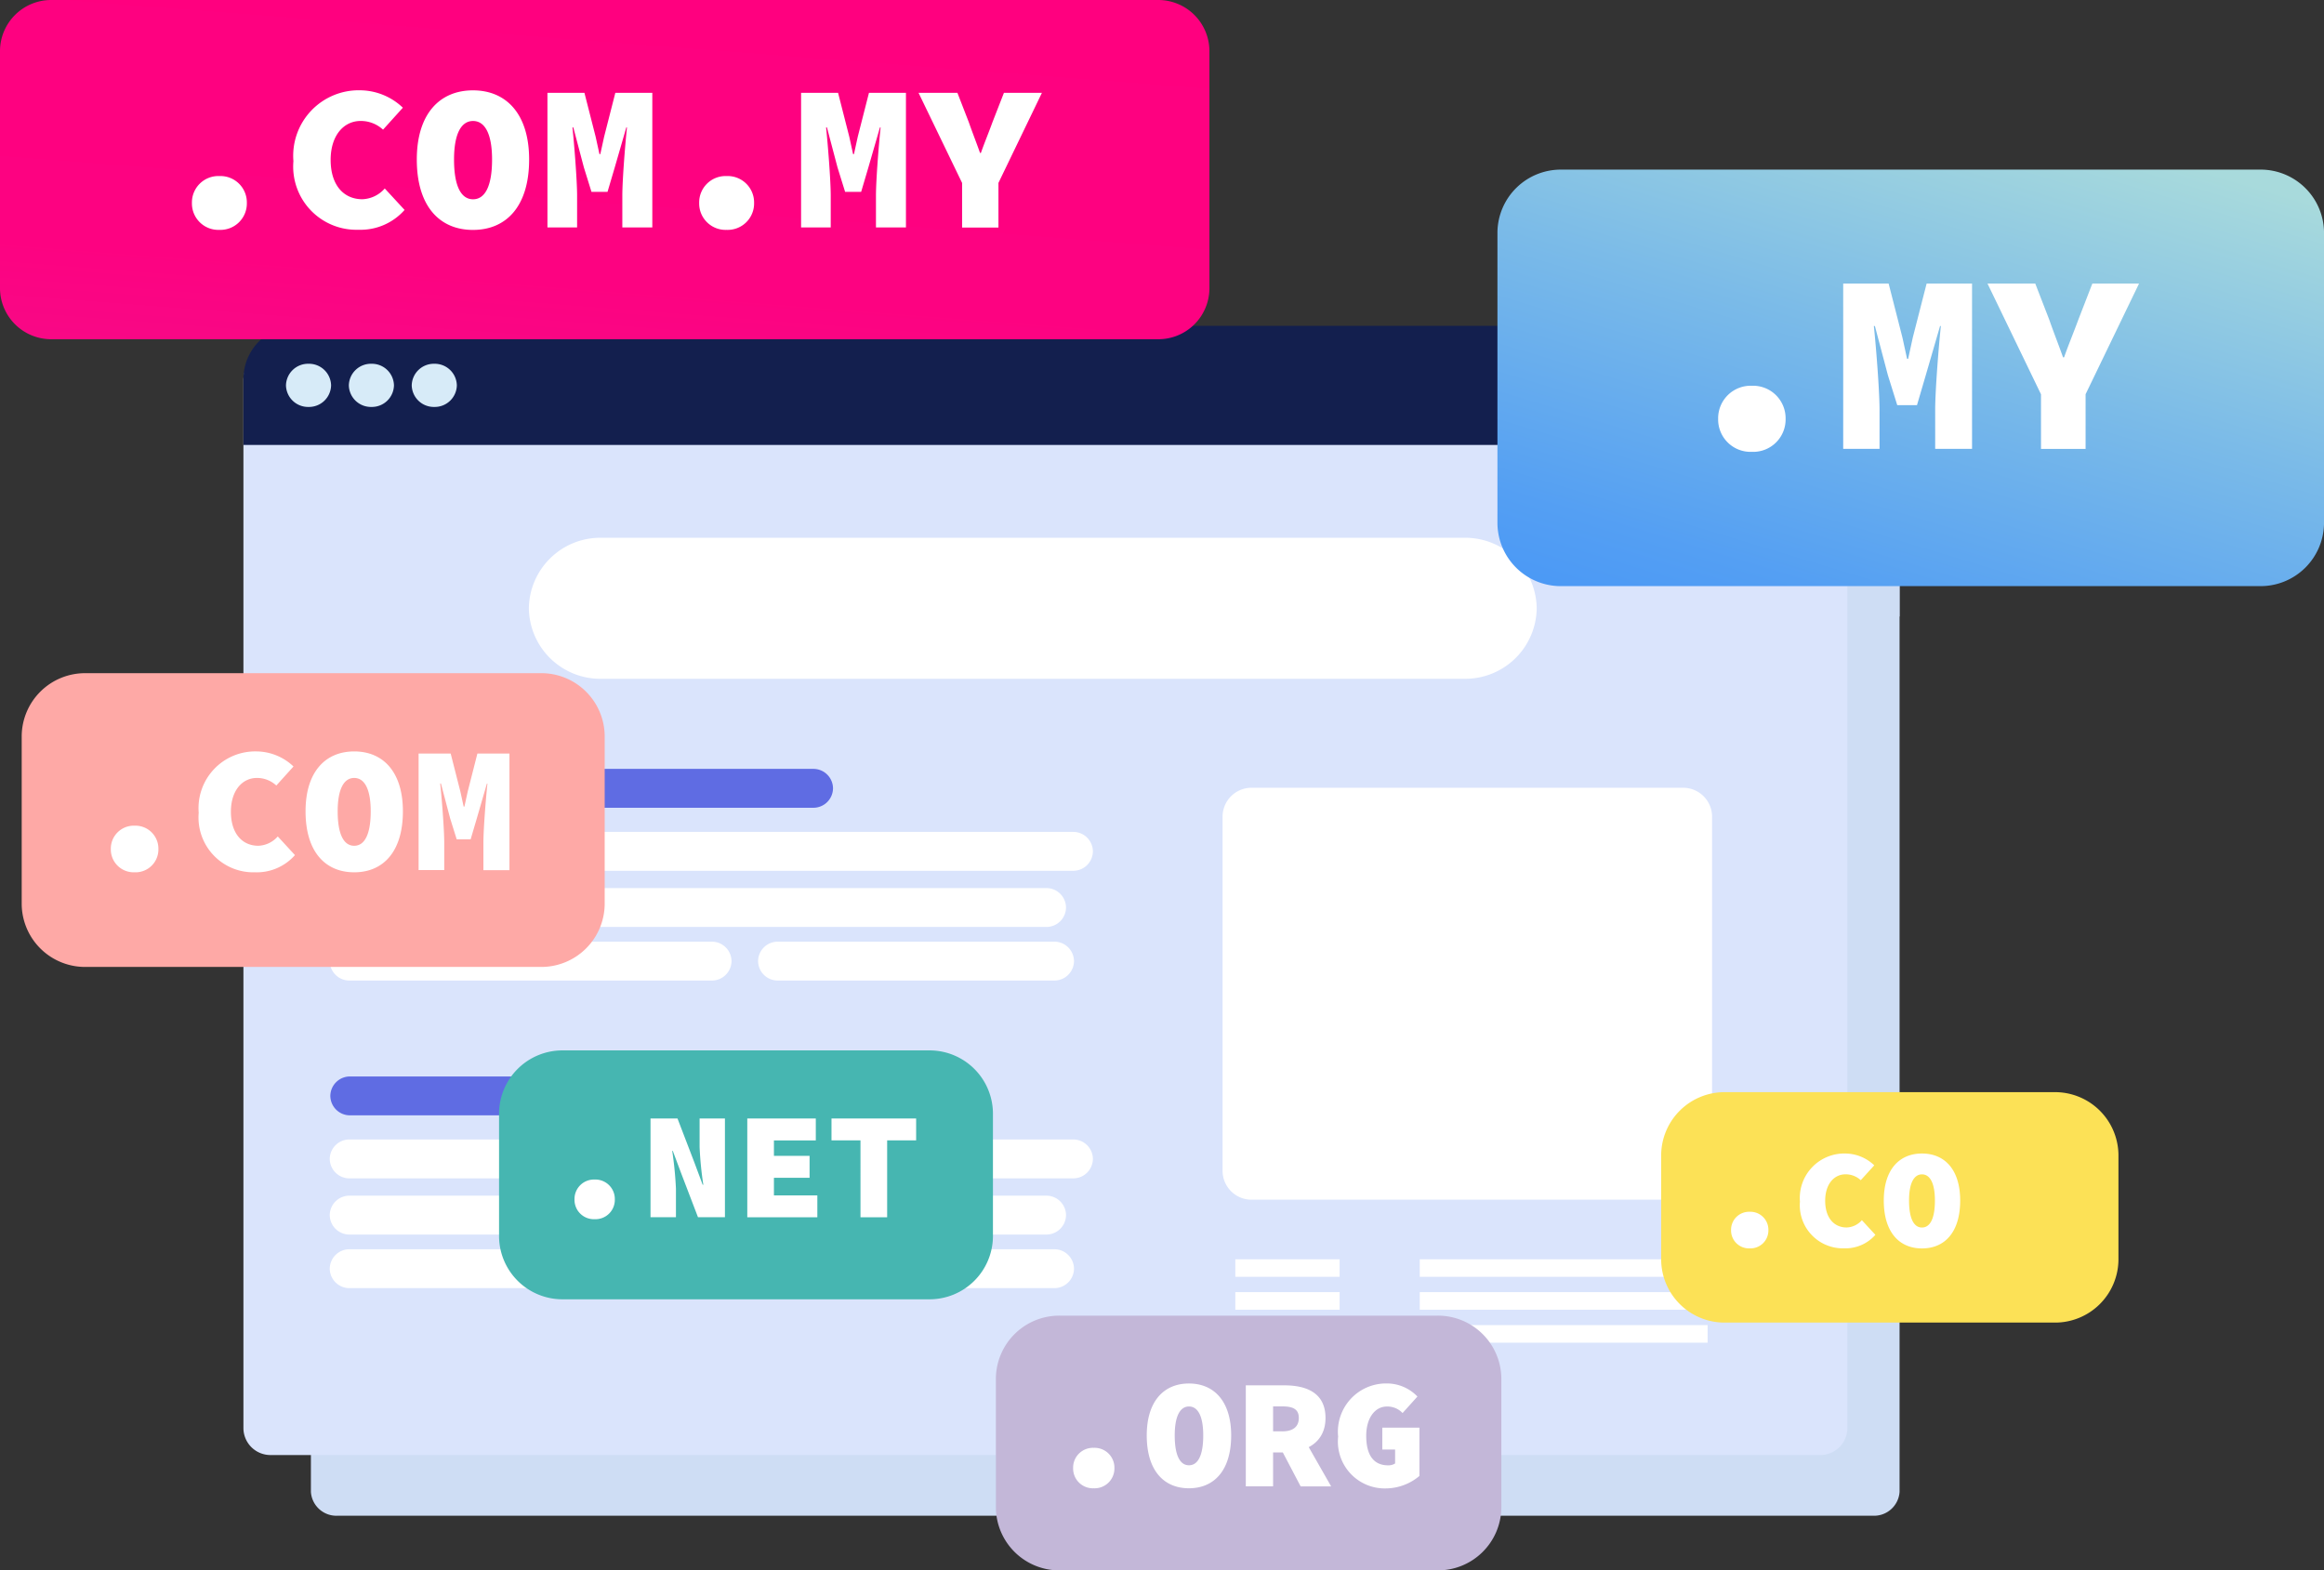
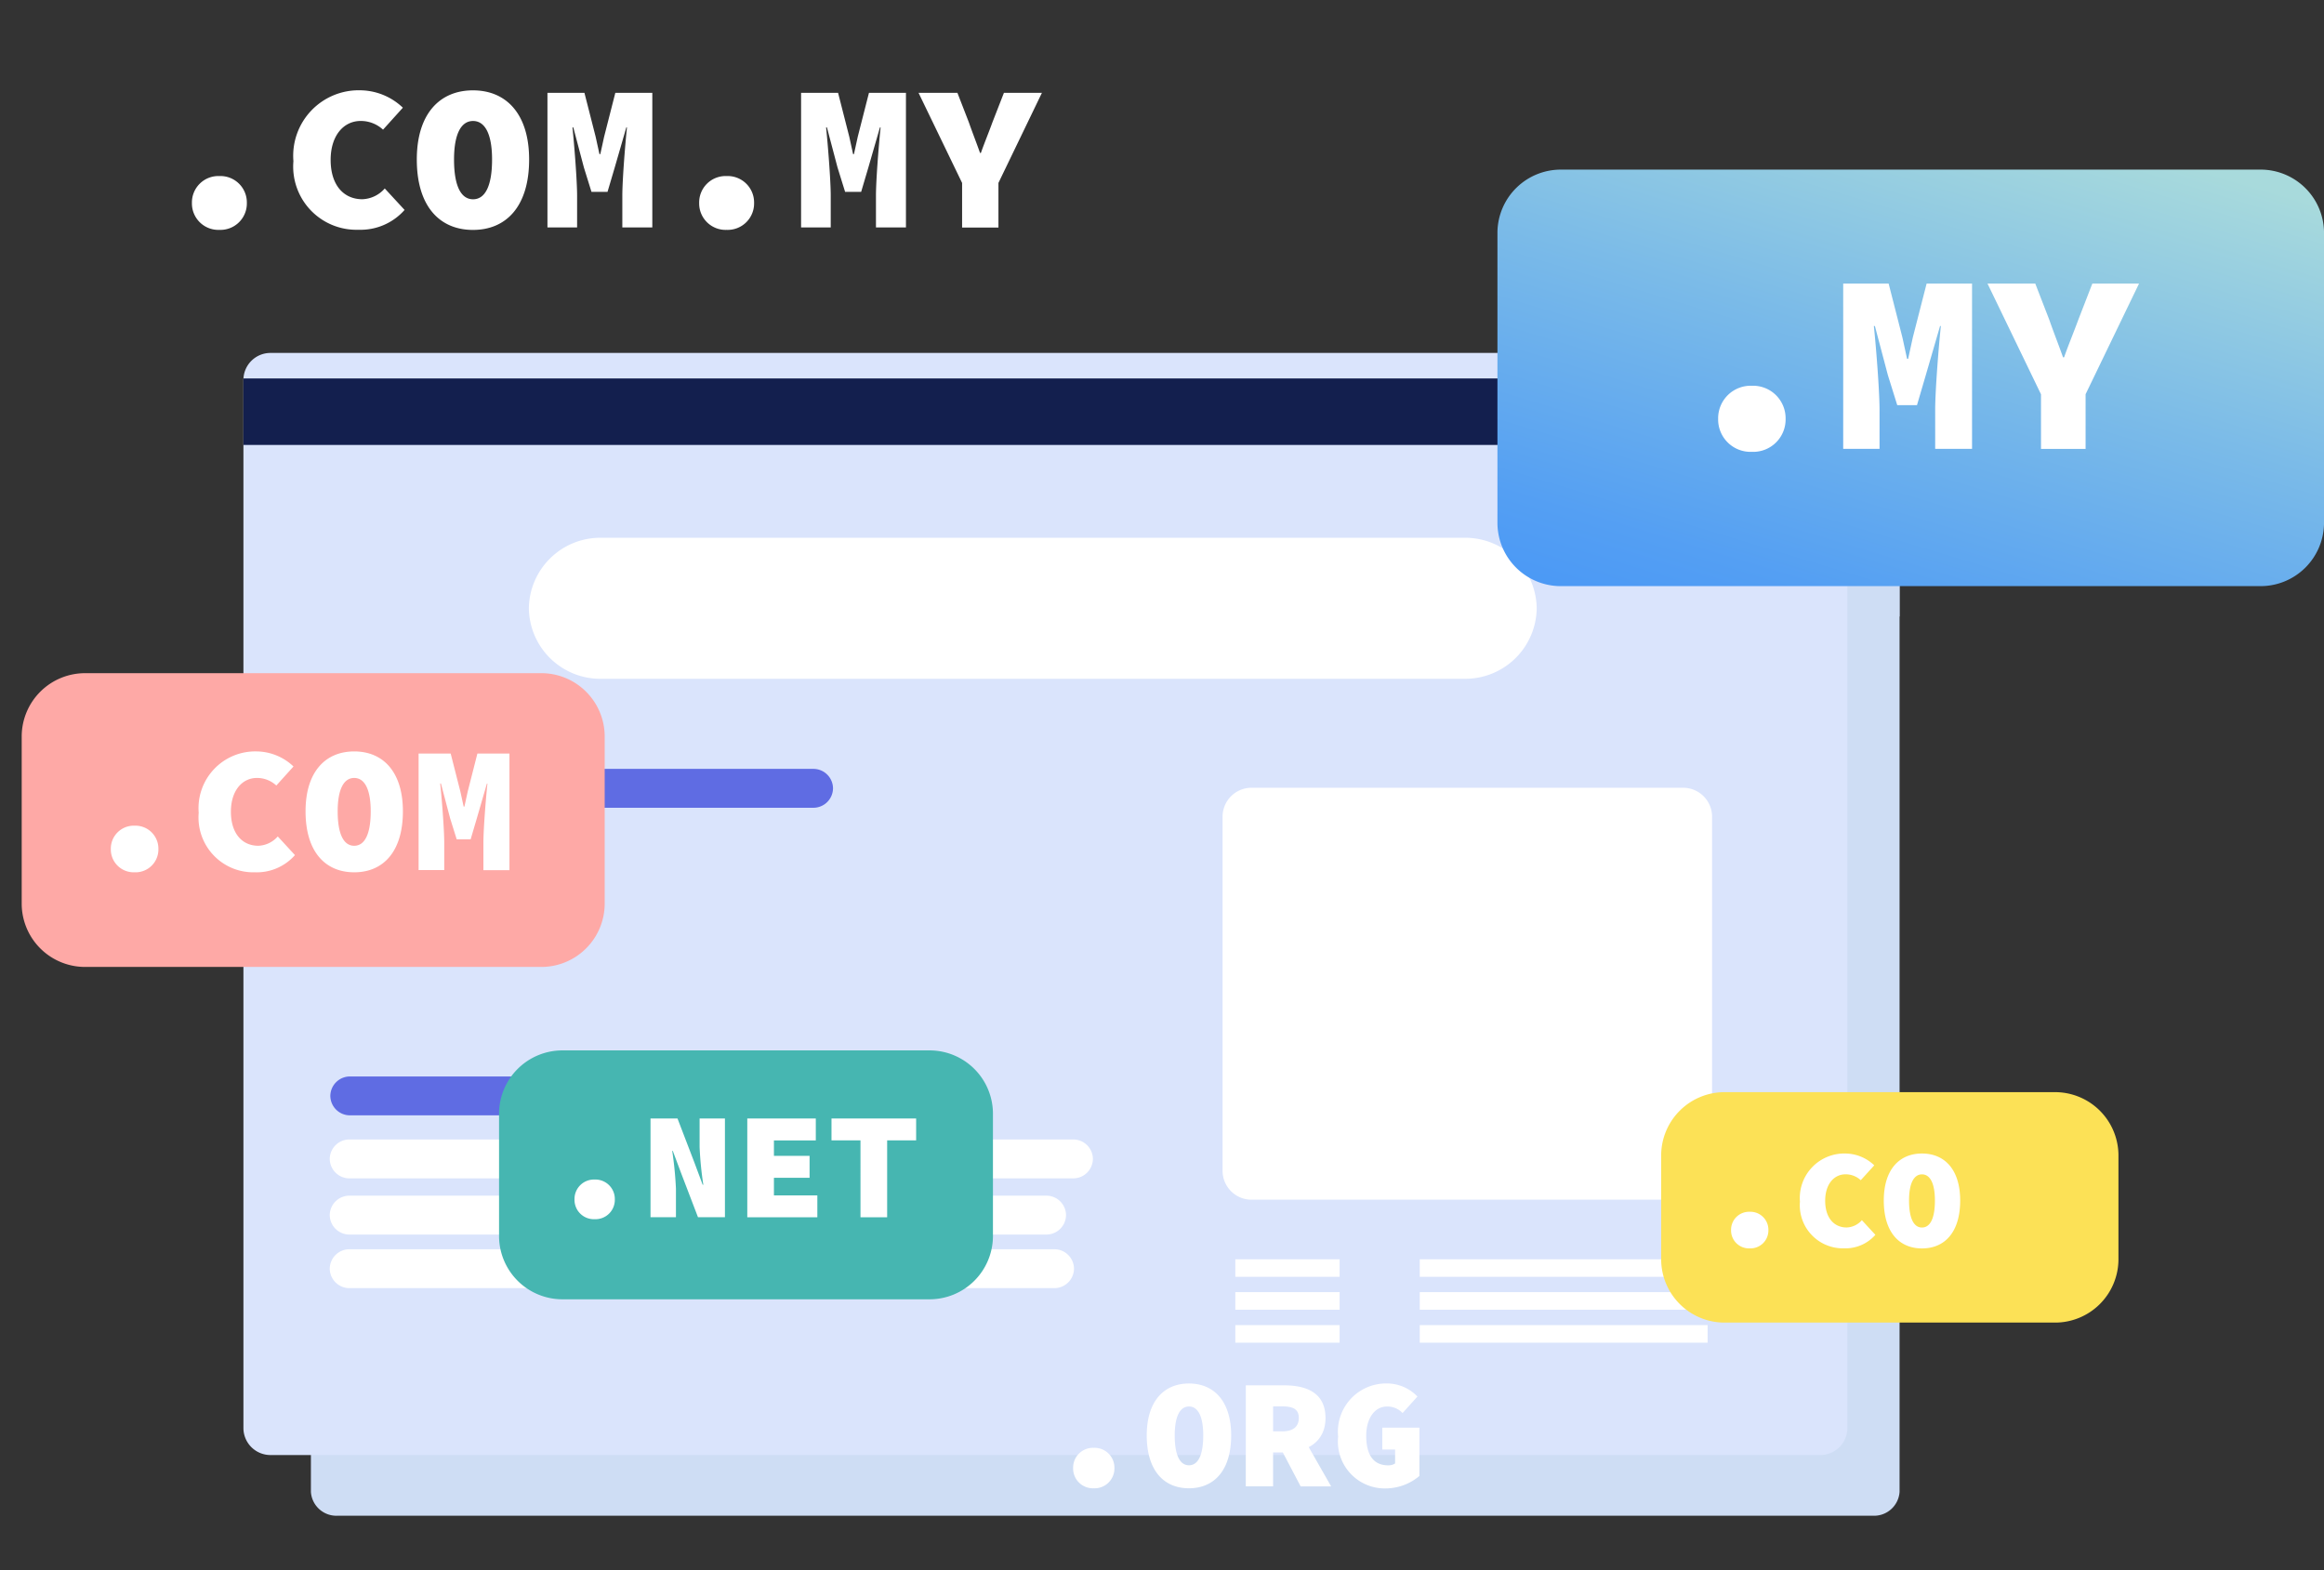
<svg xmlns="http://www.w3.org/2000/svg" width="140.693" height="95.076">
  <rect width="100%" height="100%" fill="#333333" stroke="none" />
  <defs>
    <linearGradient id="a" x1=".856" x2=".144" y2="1.192" gradientUnits="objectBoundingBox">
      <stop offset="0" stop-color="#a8dadc" />
      <stop offset=".397" stop-color="#7bbbe8" />
      <stop offset=".793" stop-color="#549ff3" />
      <stop offset="1" stop-color="#4595f7" />
    </linearGradient>
    <linearGradient id="b" x1=".345" x2=".912" y1="2.032" gradientUnits="objectBoundingBox">
      <stop offset="0" stop-color="#9078e1" />
      <stop offset=".004" stop-color="#9275df" />
      <stop offset=".065" stop-color="#af56c5" />
      <stop offset=".132" stop-color="#c83baf" />
      <stop offset=".209" stop-color="#dc259e" />
      <stop offset=".299" stop-color="#ec1490" />
      <stop offset=".41" stop-color="#f70986" />
      <stop offset=".566" stop-color="#fd0281" />
      <stop offset="1" stop-color="#ff007f" />
    </linearGradient>
  </defs>
  <g fill="#ceddf4" data-name="Group">
    <path d="M114.998 33.807v56.516a1.548 1.548 0 0 1-1.636 1.442H20.458a1.546 1.546 0 0 1-1.636-1.442V33.807a1.548 1.548 0 0 1 1.636-1.442h92.9a1.553 1.553 0 0 1 1.639 1.442Z" />
    <path d="M114.997 37.323H18.822v-3.235a3.218 3.218 0 0 1 3.249-3.184h89.677a3.218 3.218 0 0 1 3.249 3.184v3.235Z" data-name="Vector" />
    <g data-name="Group">
-       <path d="M24.081 34.114a1.269 1.269 0 0 1-1.352 1.164 1.269 1.269 0 0 1-1.353-1.164 1.269 1.269 0 0 1 1.353-1.165 1.269 1.269 0 0 1 1.352 1.165Zm3.771 0a1.269 1.269 0 0 1-1.352 1.164 1.269 1.269 0 0 1-1.353-1.164 1.269 1.269 0 0 1 1.353-1.165 1.269 1.269 0 0 1 1.352 1.165Zm3.768 0a1.269 1.269 0 0 1-1.352 1.164 1.269 1.269 0 0 1-1.353-1.164 1.269 1.269 0 0 1 1.353-1.165 1.269 1.269 0 0 1 1.352 1.165Z" data-name="Vector" />
-     </g>
+       </g>
  </g>
  <g data-name="Group">
    <g data-name="Group">
      <path fill="#dae4fc" d="M111.837 22.987v63.486a1.637 1.637 0 0 1-1.652 1.619H16.389a1.637 1.637 0 0 1-1.652-1.619V22.987a1.637 1.637 0 0 1 1.652-1.619h93.8a1.637 1.637 0 0 1 1.648 1.619Z" data-name="Vector" />
-       <path fill="#131f4e" d="M111.837 26.938h-97.1v-4.027a3.218 3.218 0 0 1 3.249-3.184h90.6a3.218 3.218 0 0 1 3.251 3.184v4.027Z" data-name="Vector" />
+       <path fill="#131f4e" d="M111.837 26.938h-97.1v-4.027h90.6a3.218 3.218 0 0 1 3.251 3.184v4.027Z" data-name="Vector" />
      <g data-name="Group">
-         <path fill="#d7ebf8" d="M20.044 23.33a1.337 1.337 0 0 1-1.366 1.307 1.337 1.337 0 0 1-1.365-1.307 1.337 1.337 0 0 1 1.365-1.306 1.337 1.337 0 0 1 1.366 1.306Zm3.806.001a1.337 1.337 0 0 1-1.366 1.306 1.337 1.337 0 0 1-1.365-1.306 1.337 1.337 0 0 1 1.365-1.307 1.337 1.337 0 0 1 1.366 1.307Zm3.807 0a1.337 1.337 0 0 1-1.366 1.306 1.337 1.337 0 0 1-1.365-1.306 1.337 1.337 0 0 1 1.365-1.307 1.337 1.337 0 0 1 1.366 1.307Z" data-name="Vector" />
-       </g>
+         </g>
    </g>
    <path fill="#fff" d="M88.678 41.097H36.374a4.327 4.327 0 0 1-4.357-4.269 4.327 4.327 0 0 1 4.357-4.27h52.3a4.327 4.327 0 0 1 4.357 4.27 4.327 4.327 0 0 1-4.353 4.269Zm13.198 31.536H75.784a1.753 1.753 0 0 1-1.771-1.74V49.429a1.753 1.753 0 0 1 1.771-1.736h26.092a1.753 1.753 0 0 1 1.771 1.736v21.464a1.755 1.755 0 0 1-1.771 1.74Zm-27.091 3.606H81.1v1.064h-6.315Zm11.166 0h17.426v1.064H85.951ZM74.785 78.23H81.1v1.063h-6.315Zm11.166 0h17.426v1.063H85.951Zm-11.166 1.995H81.1v1.064h-6.315Zm11.166 0h17.426v1.064H85.951Z" data-name="Vector" />
    <g data-name="Group">
      <path fill="#5f6ce3" d="M49.23 48.904H21.198a1.189 1.189 0 0 1-1.2-1.177 1.189 1.189 0 0 1 1.2-1.177H49.23a1.189 1.189 0 0 1 1.2 1.177 1.189 1.189 0 0 1-1.2 1.177Z" data-name="Vector" />
-       <path fill="#fff" d="M64.963 52.72h-43.8a1.189 1.189 0 0 1-1.2-1.177 1.189 1.189 0 0 1 1.2-1.177h43.8a1.189 1.189 0 0 1 1.2 1.177 1.189 1.189 0 0 1-1.2 1.177Zm-32.038 3.401H21.163a1.189 1.189 0 0 1-1.2-1.177 1.189 1.189 0 0 1 1.2-1.177h11.762a1.189 1.189 0 0 1 1.2 1.177 1.189 1.189 0 0 1-1.2 1.177Zm30.411 0H36.36a1.189 1.189 0 0 1-1.2-1.177 1.189 1.189 0 0 1 1.2-1.177h26.976a1.189 1.189 0 0 1 1.2 1.177 1.189 1.189 0 0 1-1.2 1.177Zm.483 3.244H47.094a1.189 1.189 0 0 1-1.2-1.177 1.189 1.189 0 0 1 1.2-1.177h16.725a1.189 1.189 0 0 1 1.2 1.177 1.189 1.189 0 0 1-1.2 1.177Zm-20.733 0H21.163a1.189 1.189 0 0 1-1.2-1.177 1.189 1.189 0 0 1 1.2-1.177h21.923a1.189 1.189 0 0 1 1.2 1.177 1.189 1.189 0 0 1-1.2 1.177Z" data-name="Vector" />
    </g>
    <g data-name="Group">
      <path fill="#5f6ce3" d="M49.23 67.526H21.198a1.189 1.189 0 0 1-1.2-1.177 1.189 1.189 0 0 1 1.2-1.177H49.23a1.189 1.189 0 0 1 1.2 1.177 1.189 1.189 0 0 1-1.2 1.177Z" data-name="Vector" />
      <path fill="#fff" d="M64.963 71.341h-43.8a1.189 1.189 0 0 1-1.2-1.177 1.189 1.189 0 0 1 1.2-1.177h43.8a1.189 1.189 0 0 1 1.2 1.177 1.189 1.189 0 0 1-1.2 1.177Zm-32.038 3.402H21.163a1.189 1.189 0 0 1-1.2-1.177 1.189 1.189 0 0 1 1.2-1.177h11.762a1.189 1.189 0 0 1 1.2 1.177 1.189 1.189 0 0 1-1.2 1.177Zm30.411 0H36.36a1.189 1.189 0 0 1-1.2-1.177 1.189 1.189 0 0 1 1.2-1.177h26.976a1.189 1.189 0 0 1 1.2 1.177 1.189 1.189 0 0 1-1.2 1.177Zm.483 3.244H47.094a1.189 1.189 0 0 1-1.2-1.177 1.189 1.189 0 0 1 1.2-1.177h16.725a1.189 1.189 0 0 1 1.2 1.177 1.189 1.189 0 0 1-1.2 1.177Zm-20.733 0H21.163a1.189 1.189 0 0 1-1.2-1.177 1.189 1.189 0 0 1 1.2-1.177h21.923a1.189 1.189 0 0 1 1.2 1.177 1.189 1.189 0 0 1-1.2 1.177Z" data-name="Vector" />
    </g>
  </g>
  <g data-name="Group">
-     <path fill="#c3b7d8" d="M87.026 95.075H64.155a3.838 3.838 0 0 1-3.865-3.787V83.44a3.838 3.838 0 0 1 3.865-3.787h22.871a3.838 3.838 0 0 1 3.864 3.787v7.848a3.838 3.838 0 0 1-3.864 3.787Z" data-name="Vector" />
    <g data-name="Group">
      <path fill="#fff" d="M64.966 88.88a1.2 1.2 0 0 1 1.25-1.224 1.2 1.2 0 0 1 1.25 1.224 1.2 1.2 0 0 1-1.25 1.225 1.2 1.2 0 0 1-1.25-1.225Zm4.457-1.976c0-2.07 1.037-3.143 2.554-3.143s2.557 1.073 2.557 3.143c0 2.127-1.037 3.2-2.557 3.2s-2.554-1.073-2.554-3.2Zm3.42 0c0-1.168-.325-1.751-.863-1.751s-.863.584-.863 1.751c0 1.224.325 1.808.863 1.808s.863-.587.863-1.808Zm2.577-3.032h2.325c1.346 0 2.5.451 2.5 1.975 0 1.477-1.153 2.089-2.5 2.089h-.673v2.052H75.42v-6.116Zm2.209 2.786c.654 0 1-.284 1-.811s-.345-.7-1-.7h-.557v1.508h.557Zm.931-.218 2.026 3.55H78.74l-1.3-2.477Zm2.45.537a2.919 2.919 0 0 1 2.94-3.219 2.564 2.564 0 0 1 1.86.792l-.9 1a1.249 1.249 0 0 0-.96-.394c-.683 0-1.24.66-1.24 1.77 0 1.149.432 1.789 1.327 1.789a.735.735 0 0 0 .422-.114v-.843h-.776v-1.324h2.248v2.924a3.187 3.187 0 0 1-1.987.754 2.838 2.838 0 0 1-2.934-3.135Z" data-name="Vector" />
    </g>
  </g>
  <g data-name="Group">
    <path fill="#46b6b1" d="M56.246 78.663H34.077a3.838 3.838 0 0 1-3.865-3.787v-7.495a3.838 3.838 0 0 1 3.865-3.787h22.17a3.838 3.838 0 0 1 3.865 3.787v7.495a3.838 3.838 0 0 1-3.866 3.787Z" data-name="Vector" />
    <g data-name="Group">
      <path fill="#fff" d="M34.78 72.613a1.178 1.178 0 0 1 1.221-1.2 1.178 1.178 0 0 1 1.22 1.2 1.172 1.172 0 0 1-1.221 1.2 1.172 1.172 0 0 1-1.22-1.2Zm4.602-4.898h1.633l1.024 2.67.5 1.341h.039a21.185 21.185 0 0 1-.225-2.282v-1.729h1.534v5.977h-1.632l-1.024-2.677-.5-1.335h-.035a22.194 22.194 0 0 1 .225 2.282v1.73h-1.539Zm5.858.003h4.148v1.325h-2.535v.937h2.158v1.326h-2.158v1.066h2.628v1.326H45.24Zm6.853 1.322h-1.755v-1.325h5.124v1.325h-1.755v4.655h-1.614V69.04Z" data-name="Vector" />
    </g>
  </g>
  <g data-name="Group">
    <path fill="#fce156" d="M124.384 80.073h-19.953a3.838 3.838 0 0 1-3.865-3.786v-6.378a3.838 3.838 0 0 1 3.865-3.787h19.953a3.838 3.838 0 0 1 3.865 3.787v6.378a3.838 3.838 0 0 1-3.865 3.786Z" data-name="Vector" />
    <g data-name="Group">
      <path fill="#fff" d="M104.797 74.473a1.089 1.089 0 0 1 1.13-1.108 1.089 1.089 0 0 1 1.13 1.108 1.085 1.085 0 0 1-1.13 1.107 1.085 1.085 0 0 1-1.13-1.107Zm4.17-1.723a2.694 2.694 0 0 1 2.763-2.913 2.569 2.569 0 0 1 1.737.716l-.818.9a1.346 1.346 0 0 0-.921-.357c-.7 0-1.233.6-1.233 1.6 0 1.038.538 1.619 1.3 1.619a1.281 1.281 0 0 0 .921-.442l.818.887a2.412 2.412 0 0 1-1.894.817 2.608 2.608 0 0 1-2.673-2.827Zm5.076-.067c0-1.874.94-2.846 2.312-2.846s2.313.972 2.313 2.846c0 1.925-.94 2.9-2.312 2.9s-2.313-.975-2.313-2.9Zm3.095 0c0-1.057-.3-1.584-.783-1.584s-.783.527-.783 1.584c0 1.108.3 1.635.783 1.635s.783-.527.783-1.635Z" data-name="Vector" />
    </g>
  </g>
  <g data-name="Group">
    <path fill="#fea9a6" d="M32.742 58.541H5.179a3.838 3.838 0 0 1-3.865-3.785V44.543a3.838 3.838 0 0 1 3.865-3.787h27.563a3.838 3.838 0 0 1 3.865 3.787v10.213a3.838 3.838 0 0 1-3.865 3.785Z" data-name="Vector" />
    <g data-name="Group">
      <path fill="#fff" d="M6.709 51.401a1.389 1.389 0 0 1 1.44-1.411 1.389 1.389 0 0 1 1.44 1.411 1.382 1.382 0 0 1-1.44 1.41 1.384 1.384 0 0 1-1.44-1.41Zm5.32-2.194a3.436 3.436 0 0 1 3.523-3.714 3.283 3.283 0 0 1 2.216.912l-1.039 1.152a1.721 1.721 0 0 0-1.175-.458c-.886 0-1.575.761-1.575 2.042 0 1.325.686 2.064 1.662 2.064a1.643 1.643 0 0 0 1.175-.565l1.04 1.13a3.078 3.078 0 0 1-2.417 1.041 3.318 3.318 0 0 1-3.41-3.604Zm6.469-.088c0-2.389 1.2-3.626 2.947-3.626s2.946 1.237 2.946 3.626c0 2.455-1.2 3.692-2.947 3.692s-2.946-1.237-2.946-3.692Zm3.945 0c0-1.347-.377-2.02-1-2.02s-1 .672-1 2.02c0 1.411.377 2.086 1 2.086s1-.675 1-2.086Zm2.899-3.497h1.942l.586 2.3.2.912h.045l.2-.912.586-2.3h1.941v7.059h-1.577v-1.659c0-.836.155-2.758.245-3.582h-.033l-.609 2.1-.376 1.276h-.844l-.4-1.281-.554-2.1h-.045c.09.824.245 2.749.245 3.582v1.66h-1.552v-7.055Z" data-name="Vector" />
    </g>
  </g>
  <g data-name="Group">
    <path fill="url(#a)" d="M46.172 25.217H3.865A3.838 3.838 0 0 1 0 21.43V3.787A3.838 3.838 0 0 1 3.865 0h42.31a3.838 3.838 0 0 1 3.865 3.787V21.43a3.842 3.842 0 0 1-3.868 3.787Z" data-name="Vector" transform="translate(90.654 10.269)" />
    <g data-name="Group">
      <path fill="#fff" d="M104.015 25.355a1.97 1.97 0 0 1 2.042-2 1.97 1.97 0 0 1 2.042 2 1.961 1.961 0 0 1-2.042 2 1.961 1.961 0 0 1-2.042-2Zm7.571-8.188h2.75l.834 3.263.283 1.294h.064l.283-1.294.836-3.263h2.75v10.007h-2.232V24.82c0-1.187.219-3.91.345-5.081h-.049l-.864 2.973-.533 1.817h-1.195l-.567-1.817-.786-2.973h-.064c.126 1.171.345 3.894.345 5.081v2.354h-2.2Zm11.972 6.7-3.237-6.7h2.892l.847 2.187c.267.77.551 1.477.834 2.278h.064c.283-.8.58-1.508.863-2.278l.848-2.187h2.827l-3.236 6.7v3.31h-2.7v-3.31Z" data-name="Vector" />
    </g>
  </g>
  <g data-name="Group">
-     <path fill="url(#b)" d="M70.1 20.538H3.117A3.1 3.1 0 0 1 0 17.484V3.054A3.1 3.1 0 0 1 3.117 0H70.1a3.1 3.1 0 0 1 3.117 3.054v14.43a3.091 3.091 0 0 1-3.117 3.054Z" data-name="Vector" />
    <g data-name="Group">
      <path fill="#fff" d="M11.619 12.288a1.6 1.6 0 0 1 1.662-1.629 1.6 1.6 0 0 1 1.663 1.629 1.6 1.6 0 0 1-1.663 1.629 1.6 1.6 0 0 1-1.662-1.629Zm6.144-2.532a3.966 3.966 0 0 1 4.068-4.289 3.785 3.785 0 0 1 2.558 1.054l-1.2 1.329a1.982 1.982 0 0 0-1.356-.527c-1.023 0-1.816.878-1.816 2.357 0 1.53.792 2.382 1.92 2.382a1.887 1.887 0 0 0 1.356-.652l1.2 1.3a3.554 3.554 0 0 1-2.79 1.2 3.828 3.828 0 0 1-3.94-4.154Zm7.47-.099c0-2.759 1.382-4.187 3.4-4.187s3.4 1.43 3.4 4.187c0 2.833-1.382 4.263-3.4 4.263s-3.4-1.43-3.4-4.263Zm4.556 0c0-1.555-.434-2.332-1.151-2.332s-1.151.776-1.151 2.332c0 1.629.434 2.408 1.151 2.408s1.151-.779 1.151-2.408Zm3.353-4.037h2.239l.678 2.657.231 1.054h.052l.231-1.054.678-2.657h2.239v8.15h-1.815v-1.919c0-.965.179-3.184.281-4.136h-.04l-.7 2.421-.437 1.478h-.972l-.46-1.479-.639-2.42h-.052c.1.952.281 3.171.281 4.136v1.919h-1.795V5.62Zm9.185 6.668a1.6 1.6 0 0 1 1.662-1.629 1.6 1.6 0 0 1 1.663 1.629 1.6 1.6 0 0 1-1.663 1.629 1.6 1.6 0 0 1-1.662-1.629Zm6.17-6.668h2.239l.678 2.657.231 1.054h.052l.231-1.054.678-2.657h2.239v8.15H53.03v-1.919c0-.965.179-3.184.281-4.136h-.04l-.7 2.421-.437 1.478h-.972l-.46-1.479-.639-2.42h-.052c.1.952.281 3.171.281 4.136v1.919h-1.795V5.62Zm9.747 5.455L55.608 5.62h2.353l.691 1.782c.218.626.447 1.2.678 1.856h.052c.231-.652.473-1.229.7-1.856l.695-1.782h2.3l-2.632 5.455v2.7h-2.2v-2.7Z" data-name="Vector" />
    </g>
  </g>
</svg>